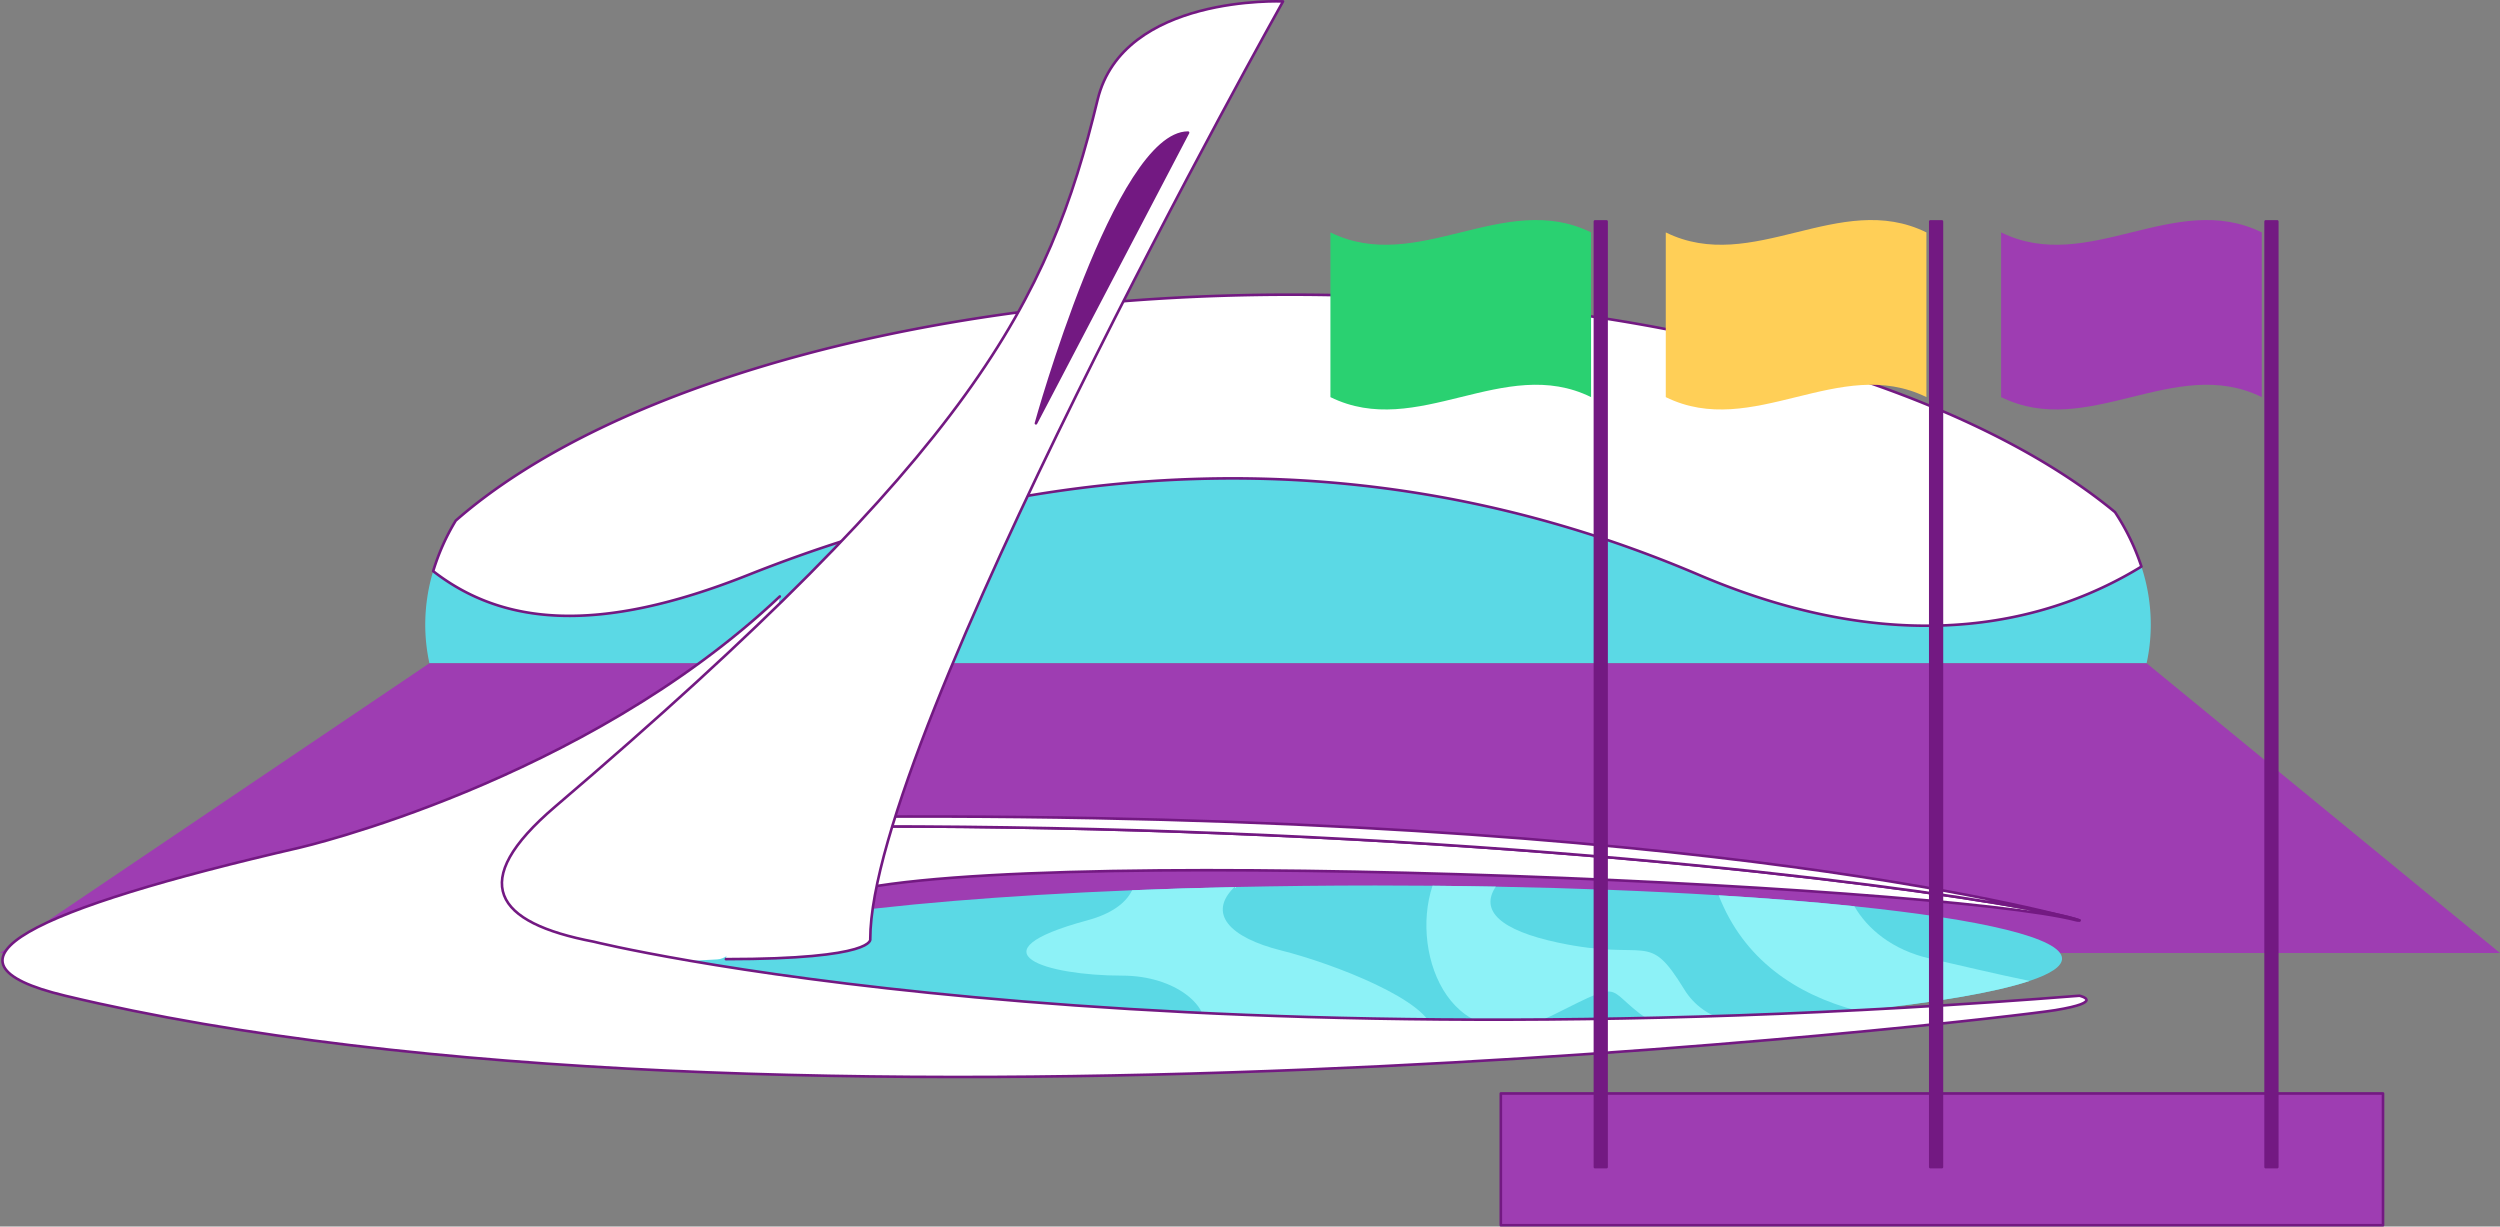
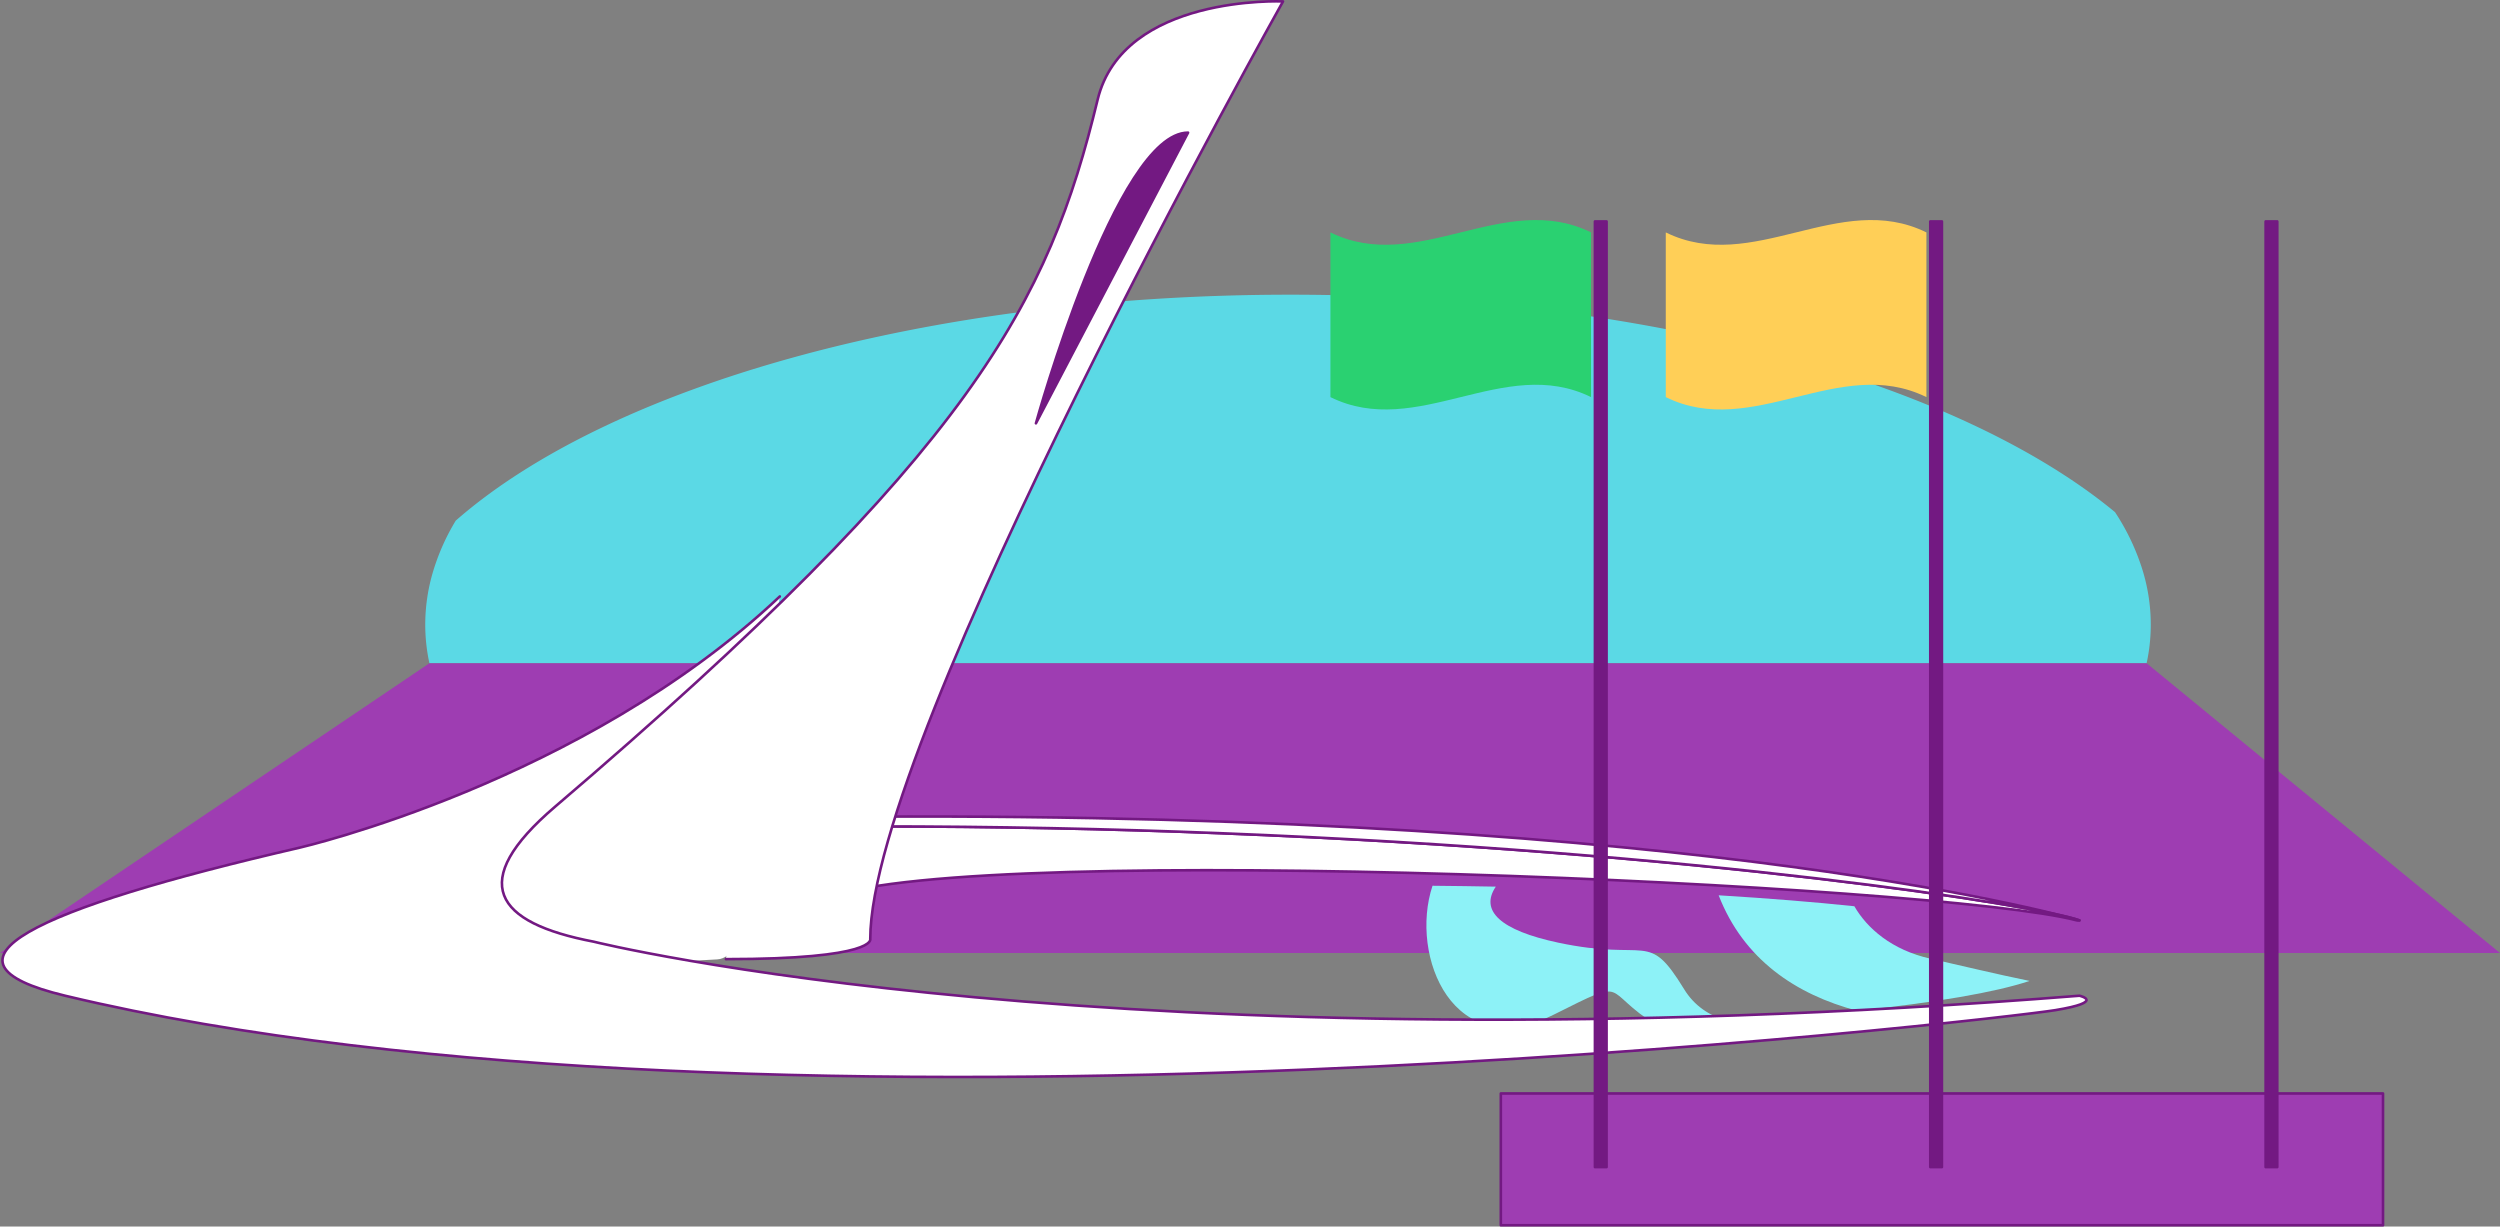
<svg xmlns="http://www.w3.org/2000/svg" id="Layer_1" data-name="Layer 1" width="953.553" height="467.831" viewBox="0 0 953.553 467.831">
  <rect x="0" y="0" width="953.553" height="467.831" fill="#808080" stroke="none" />
  <defs>
    <style>.cls-1{fill:none;}.cls-2{fill:#5bd9e5;}.cls-3,.cls-8{fill:#9e3db2;}.cls-4,.cls-5{fill:#fff;}.cls-4,.cls-7,.cls-8{stroke:#731982;stroke-linecap:round;stroke-linejoin:round;}.cls-6{fill:#8df2f7;}.cls-7{fill:#731982;}.cls-9{fill:#2ad171;}.cls-10{fill:#ffcf57;}</style>
  </defs>
  <title>olimpic</title>
  <path class="cls-1" d="M820.352,238.219c0,82.092-145.049,149.356-329.066,155.325C307.269,387.575,162.2,320.311,162.2,238.219c0-13.694,4.043-26.992,11.636-39.648C232.2,147.476,352.83,112.4,492.193,112.4c136.36,0,254.813,33.6,314.521,82.942C815.592,208.96,820.352,223.354,820.352,238.219Z" />
  <path class="cls-1" d="M820.352,238.219c0,82.092-145.049,149.356-329.066,155.325C307.269,387.575,162.2,320.311,162.2,238.219c0-13.694,4.043-26.992,11.636-39.648C232.2,147.476,352.83,112.4,492.193,112.4c136.36,0,254.813,33.6,314.521,82.942C815.592,208.96,820.352,223.354,820.352,238.219Z" />
  <path class="cls-2" d="M820.352,238.219a69.157,69.157,0,0,1-1.586,14.752H163.788a69.158,69.158,0,0,1-1.587-14.752,70.5,70.5,0,0,1,3.023-20.362,83.862,83.862,0,0,1,8.613-19.286C232.2,147.476,352.83,112.4,492.193,112.4c136.36,0,254.813,33.6,314.521,82.942A87.117,87.117,0,0,1,816.782,216.1,70.932,70.932,0,0,1,820.352,238.219Z" />
  <polygon class="cls-3" points="163.788 252.971 0 363.501 953.553 363.501 818.766 252.971 163.788 252.971" />
-   <path class="cls-4" d="M816.782,216.1c-31.865,19.55-88.155,37.589-168.736,3.192-133.035-56.78-260.158-40.781-362.669,0-57.65,22.932-93.784,19.021-120.153-1.435a83.862,83.862,0,0,1,8.613-19.286C232.2,147.476,352.83,112.4,492.193,112.4c136.36,0,254.813,33.6,314.521,82.942A87.117,87.117,0,0,1,816.782,216.1Z" />
  <path class="cls-4" d="M316.165,342.19c57.652-21.435,424.264-4.805,476,8.869l.985-.006c-16-5.736-143.19-26.017-327.808-33.257-41.414-1.624-85.718-2.592-132.3-2.592" />
  <path class="cls-4" d="M333.041,315.2c46.587,0,90.891.968,132.305,2.592,184.618,7.24,311.809,27.521,327.808,33.257,0,0-139.328-41.392-461.961-39.544Z" />
-   <path class="cls-2" d="M786.506,365.645c0,2.965-4.344,5.818-12.391,8.5-13.052,4.363-35.889,8.254-65.753,11.371-14.827,1.568-31.412,2.928-49.376,4.08q-13,.822-26.954,1.511c-26.483,1.266-55.307,2.078-85.586,2.342-7.178.057-14.451.095-21.78.095-22.666,0-44.672-.3-65.658-.869-112.824-3.117-196.182-14.034-196.182-27.03,0-11.938,70.211-22.1,169-26.086,12.58-.51,25.613-.926,39.025-1.228,17.378-.378,35.36-.585,53.814-.585,7.31,0,14.564.037,21.723.094q12.24.114,24.14.34c30.487.567,59.142,1.7,85,3.306,18.87,1.152,36.248,2.55,51.756,4.174C756.152,350.722,786.506,357.806,786.506,365.645Z" />
  <path class="cls-5" d="M124.482,361.277C190.018,318.407,300.15,223.8,304.831,225.769s-8.131,139.183-31.29,140.168-85,6.674-112.349,5.442S124.482,361.277,124.482,361.277Z" />
-   <path class="cls-6" d="M546.446,393.449c-7.178.057-14.451.095-21.78.095-22.666,0-44.672-.3-65.658-.869,2.909-8.255-10.2-20.551-31-20.551-28.825,0-58.386-8.878-13.3-21.081,9.18-2.474,14.677-6.535,17.114-11.484,12.58-.51,25.613-.926,39.025-1.228-10.389,10.125-1.833,19.267,17.774,24.178C508.573,367.5,545.879,381.927,546.446,393.449Z" />
  <path class="cls-6" d="M658.986,389.6q-13,.822-26.954,1.511c-21.817-13.43-9.879-18.851-39.176-4.212-38.4,19.21-55.4-22.081-46.467-49.055q12.24.114,24.14.34c-6.177,9.18,1.7,16.66,23.8,21.363,34.737,7.4,34-5.156,48.035,17.756C646.255,383.646,651.771,387.235,658.986,389.6Z" />
  <path class="cls-6" d="M774.115,374.145c-13.052,4.363-35.889,8.254-65.753,11.371-23.441-6.2-43.35-19.607-52.832-44.03,18.87,1.152,36.248,2.55,51.756,4.174,4.892,8.463,14.28,16.679,28.957,19.985C748.917,368.5,760.949,371.444,774.115,374.145Z" />
  <path class="cls-4" d="M297.439,227.494c-75.145,70.957-183.05,95.8-183.05,95.8-101.856,23.514-143.959,43.453-89.527,56.5,269.457,64.589,739.589,8.709,759.053,5.506s9.239-5.506,9.239-5.506c-367.351,29.11-566.679-20.61-566.679-20.61-37.75-7.206-48.5-22.695-14.775-51.477C371.353,171.451,399.933,115.391,418.658,38.028,428.39-2.179,489.369.539,489.369.539S331.933,281.173,331.933,358.182c0,0,2.586,7.653-55.066,7.653" />
  <path class="cls-7" d="M453.151,50.594l-58.022,110.87S425.8,50.594,453.151,50.594Z" />
  <rect class="cls-8" x="572.441" y="417.07" width="336.488" height="50.261" />
  <rect class="cls-7" x="608.341" y="84.456" width="4.435" height="360.699" />
  <path class="cls-9" d="M606.867,151.471c-33.138-16.335-66.275,16.335-99.414,0V88.644c33.138,16.335,66.276-16.334,99.414,0Z" />
  <rect class="cls-7" x="736.25" y="84.456" width="4.435" height="360.699" />
  <path class="cls-10" d="M734.776,151.471c-33.138-16.335-66.276,16.335-99.414,0V88.644c33.138,16.335,66.276-16.334,99.414,0Z" />
  <rect class="cls-7" x="864.159" y="84.456" width="4.435" height="360.699" />
-   <path class="cls-3" d="M862.685,151.471c-33.138-16.335-66.276,16.335-99.414,0V88.644c33.138,16.335,66.276-16.334,99.414,0Z" />
</svg>